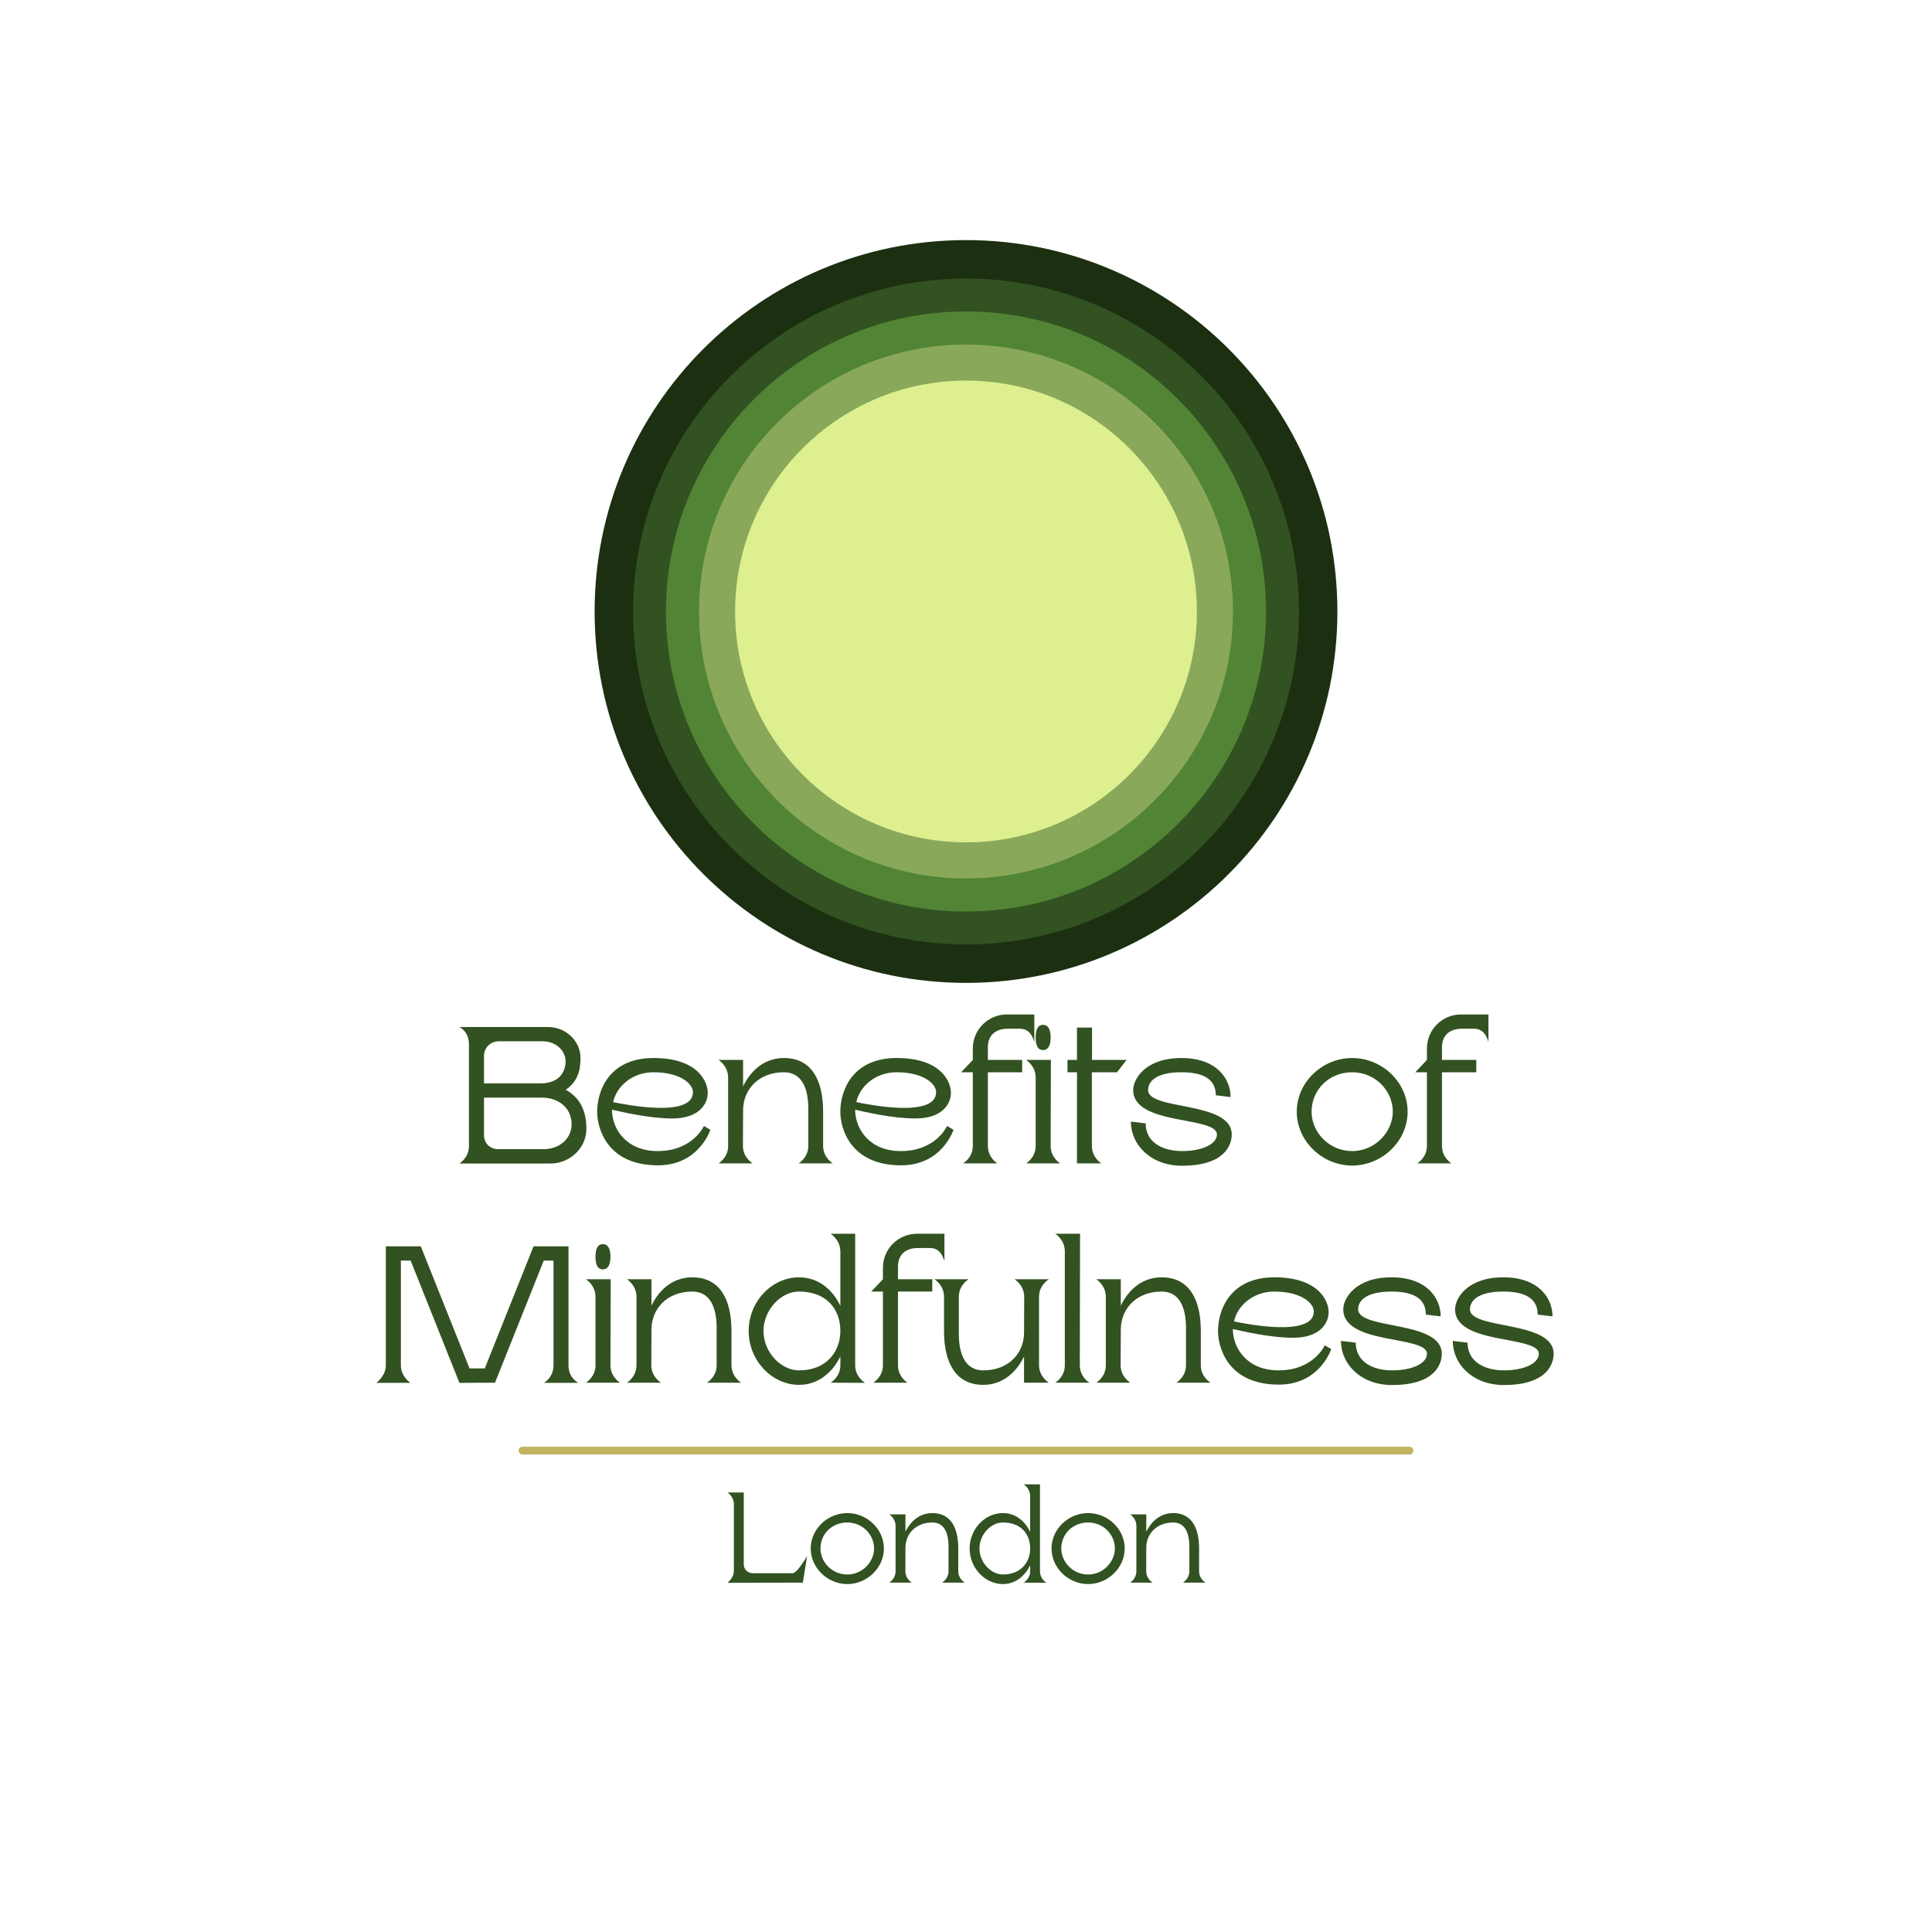
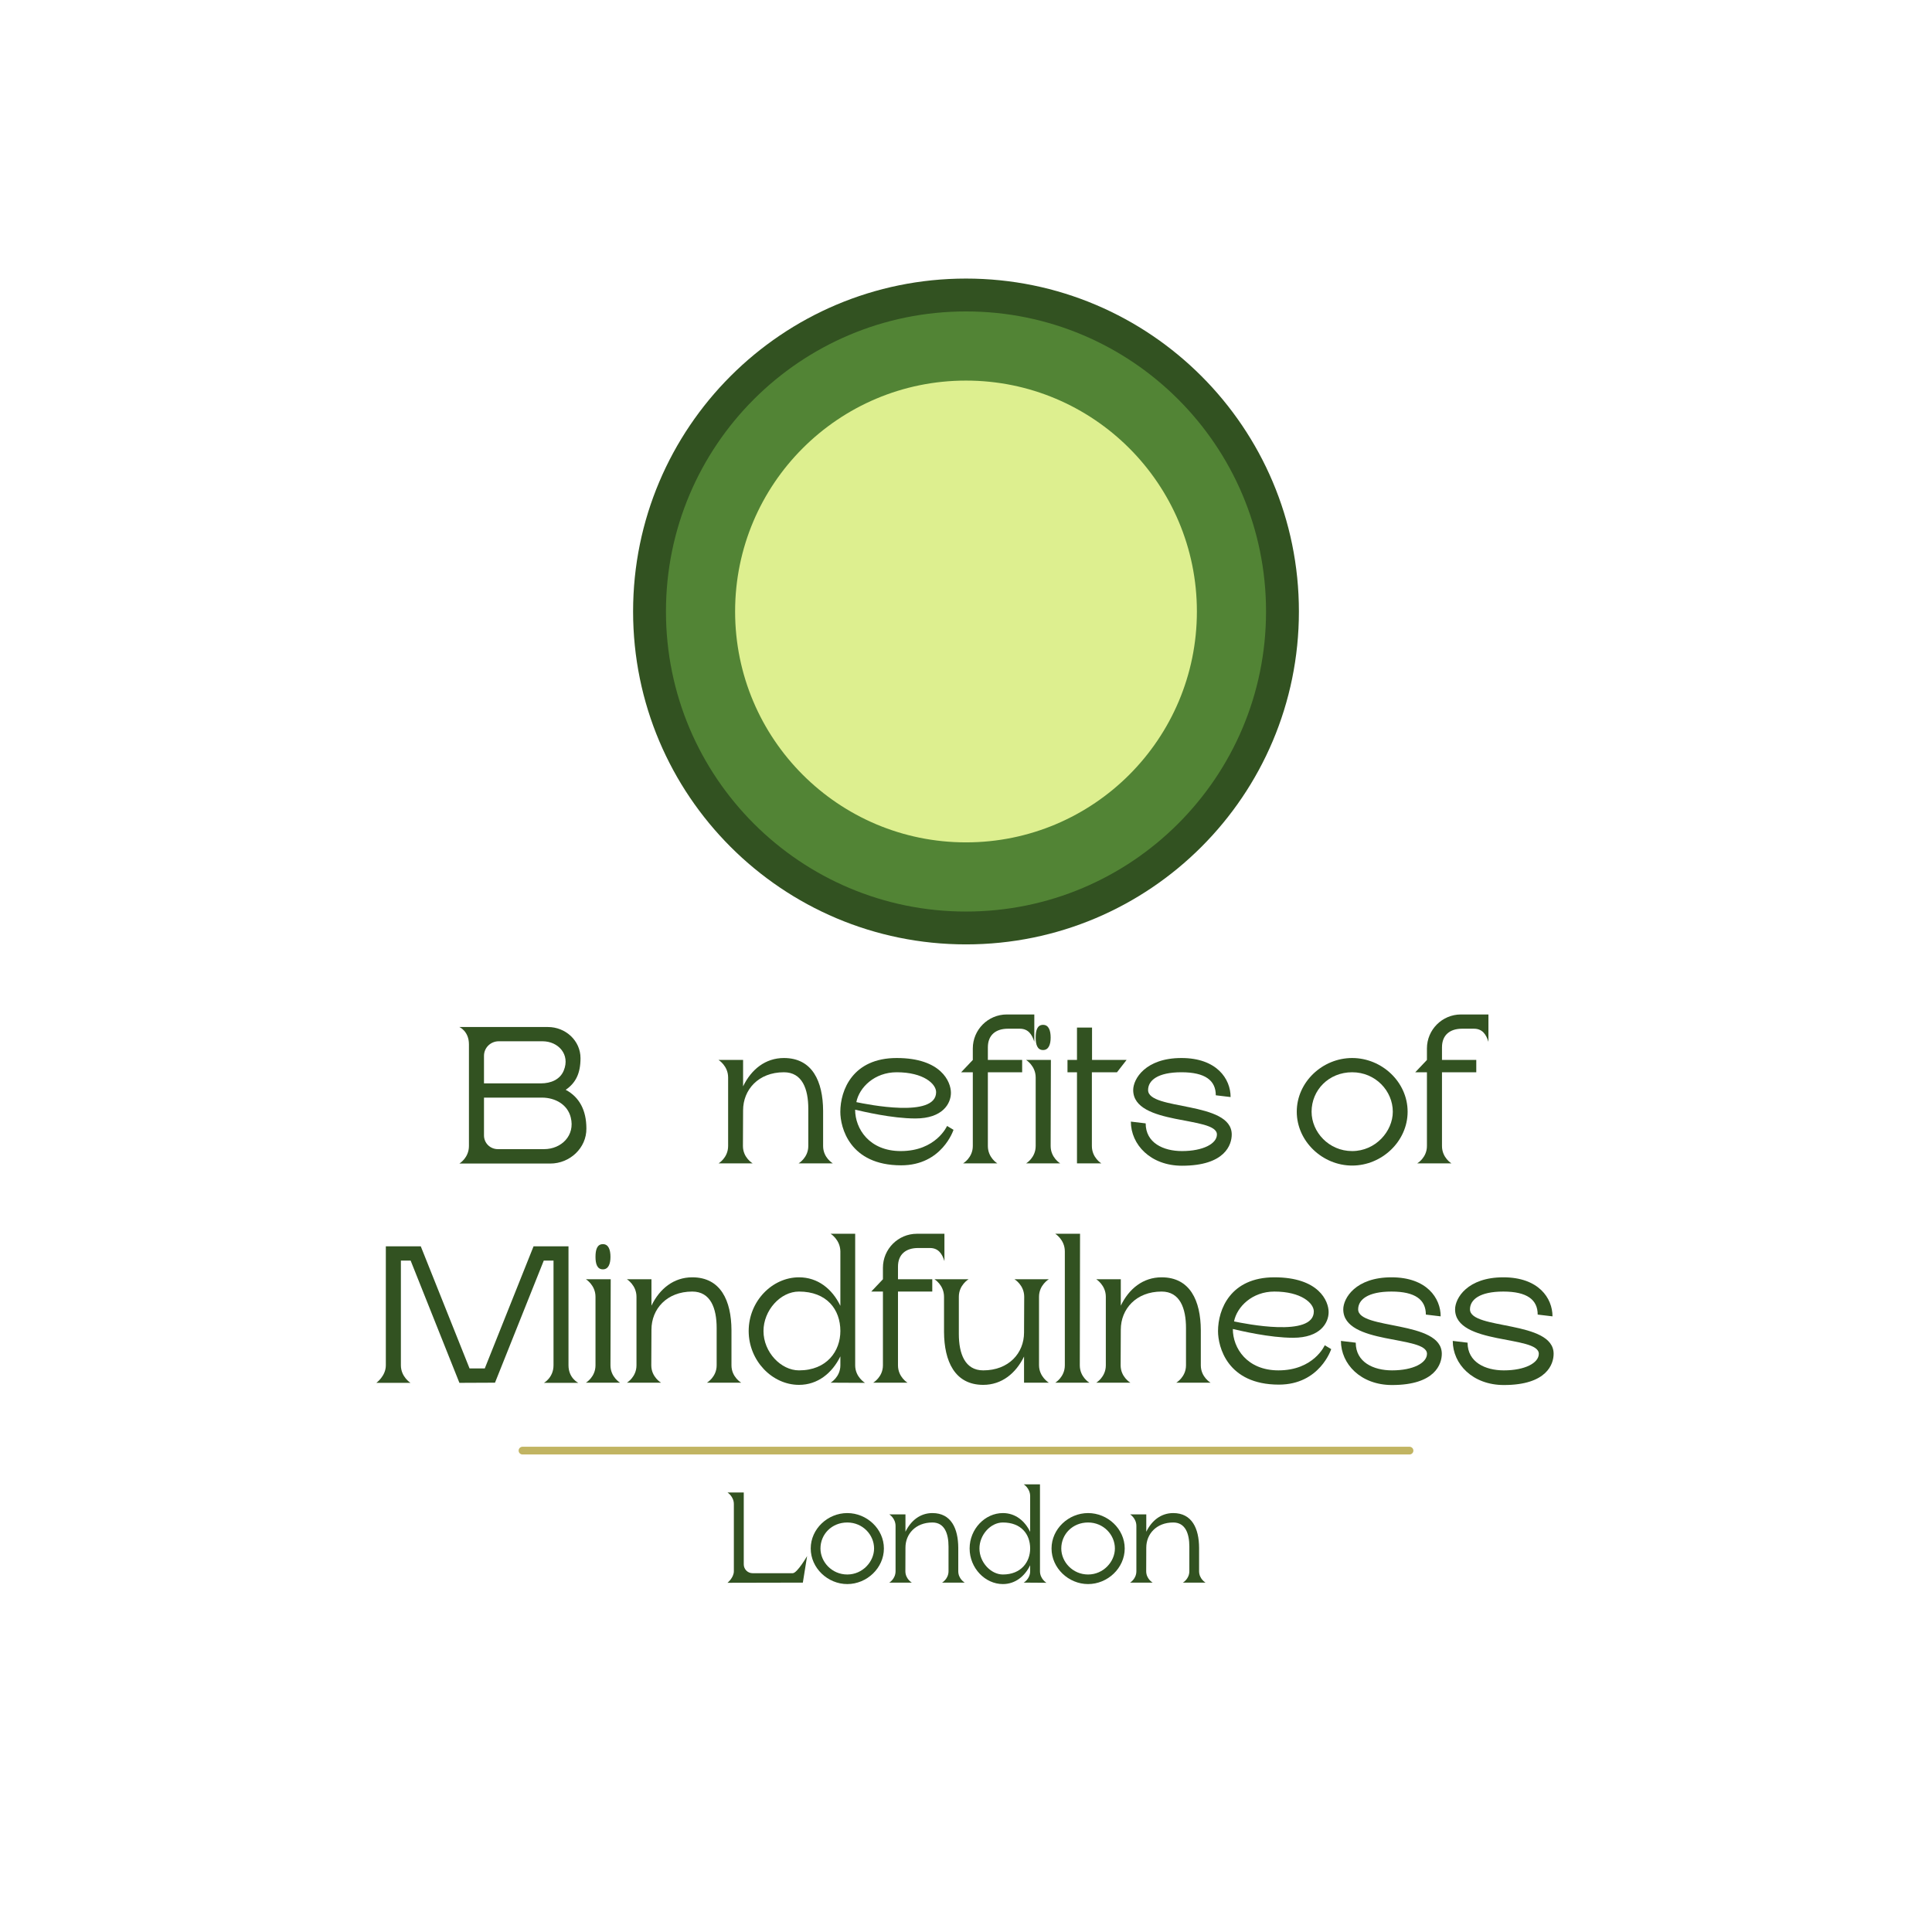
<svg xmlns="http://www.w3.org/2000/svg" width="500" viewBox="0 0 375 375" height="500" preserveAspectRatio="xMidYMid meet">
  <defs>
    <g />
    <clipPath id="ec237e6710">
-       <path d="M 115.414 46.602 L 259.586 46.602 L 259.586 190.777 L 115.414 190.777 Z M 115.414 46.602 " clip-rule="nonzero" />
-     </clipPath>
+       </clipPath>
    <clipPath id="0edeb97b8a">
      <path d="M 187.5 46.602 C 147.688 46.602 115.414 78.875 115.414 118.688 C 115.414 158.504 147.688 190.777 187.5 190.777 C 227.312 190.777 259.586 158.504 259.586 118.688 C 259.586 78.875 227.312 46.602 187.5 46.602 Z M 187.5 46.602 " clip-rule="nonzero" />
    </clipPath>
    <clipPath id="8462a692fa">
      <path d="M 122.883 54.07 L 252.117 54.07 L 252.117 183.305 L 122.883 183.305 Z M 122.883 54.07 " clip-rule="nonzero" />
    </clipPath>
    <clipPath id="aff2feef2e">
      <path d="M 187.5 54.07 C 151.812 54.07 122.883 83.004 122.883 118.688 C 122.883 154.375 151.812 183.305 187.5 183.305 C 223.188 183.305 252.117 154.375 252.117 118.688 C 252.117 83.004 223.188 54.07 187.5 54.07 Z M 187.5 54.07 " clip-rule="nonzero" />
    </clipPath>
    <clipPath id="91c928b1a8">
      <path d="M 129.262 60.449 L 245.738 60.449 L 245.738 176.93 L 129.262 176.93 Z M 129.262 60.449 " clip-rule="nonzero" />
    </clipPath>
    <clipPath id="babfedb128">
      <path d="M 187.5 60.449 C 155.336 60.449 129.262 86.523 129.262 118.688 C 129.262 150.855 155.336 176.93 187.5 176.93 C 219.664 176.93 245.738 150.855 245.738 118.688 C 245.738 86.523 219.664 60.449 187.5 60.449 Z M 187.5 60.449 " clip-rule="nonzero" />
    </clipPath>
    <clipPath id="926d36d65e">
-       <path d="M 135.684 66.875 L 239.316 66.875 L 239.316 170.504 L 135.684 170.504 Z M 135.684 66.875 " clip-rule="nonzero" />
-     </clipPath>
+       </clipPath>
    <clipPath id="34823b7e8e">
      <path d="M 187.5 66.875 C 158.883 66.875 135.684 90.074 135.684 118.688 C 135.684 147.305 158.883 170.504 187.5 170.504 C 216.117 170.504 239.316 147.305 239.316 118.688 C 239.316 90.074 216.117 66.875 187.5 66.875 Z M 187.5 66.875 " clip-rule="nonzero" />
    </clipPath>
    <clipPath id="12bb7a8abd">
      <path d="M 142.684 73.871 L 232.316 73.871 L 232.316 163.504 L 142.684 163.504 Z M 142.684 73.871 " clip-rule="nonzero" />
    </clipPath>
    <clipPath id="70d4d71fe2">
      <path d="M 187.5 73.871 C 162.75 73.871 142.684 93.938 142.684 118.688 C 142.684 143.441 162.75 163.504 187.5 163.504 C 212.25 163.504 232.316 143.441 232.316 118.688 C 232.316 93.938 212.25 73.871 187.5 73.871 Z M 187.5 73.871 " clip-rule="nonzero" />
    </clipPath>
  </defs>
  <path stroke-linecap="round" transform="matrix(0.75, 0, 0, 0.75, 100.664, 280.811)" fill="none" stroke-linejoin="miter" d="M 1 1.002 L 230.562 1.002 " stroke="#c1b462" stroke-width="2" stroke-opacity="1" stroke-miterlimit="4" />
  <g fill="#325221" fill-opacity="1">
    <g transform="translate(87.989, 225.813)">
      <g>
        <path d="M 21.812 -14.281 C 23.75 -15.609 24.688 -17.453 24.688 -20.422 C 24.688 -23.828 21.781 -26.469 18.375 -26.469 L 1.172 -26.469 C 1.172 -26.469 3.031 -25.672 3.031 -23.109 L 3.031 -3.375 C 3.031 -1.062 1.172 0.031 1.172 0.031 L 18.828 0.031 C 22.609 0.031 25.875 -2.984 25.828 -6.781 C 25.828 -10.297 24.469 -12.875 21.812 -14.281 Z M 17.312 -23.703 C 20.375 -23.703 22.719 -21.141 21.438 -18.031 C 20.719 -16.25 18.906 -15.531 17 -15.531 L 5.953 -15.531 L 5.953 -20.875 C 5.953 -22.453 7.234 -23.703 8.828 -23.703 Z M 17.609 -2.766 L 8.641 -2.766 C 7.156 -2.766 5.953 -3.938 5.953 -5.422 L 5.953 -12.766 L 17.188 -12.766 C 19.812 -12.766 22.188 -11.406 22.797 -8.906 C 23.672 -5.422 20.984 -2.766 17.609 -2.766 Z M 17.609 -2.766 " />
      </g>
    </g>
  </g>
  <g fill="#325221" fill-opacity="1">
    <g transform="translate(114.58, 225.813)">
      <g>
-         <path d="M 22.047 -7.266 C 22.047 -7.266 19.922 -2.391 13.062 -2.391 C 6.969 -2.391 4.203 -6.703 4.203 -10.422 C 5.719 -10.078 11.328 -8.719 15.906 -8.719 C 21.172 -8.719 22.797 -11.594 22.797 -13.703 C 22.797 -15.828 20.906 -20.453 12.266 -20.453 C 3.75 -20.453 1.328 -14.234 1.328 -10 C 1.328 -7 3.109 0.375 13.141 0.375 C 21.094 0.375 23.297 -6.516 23.297 -6.516 Z M 12.266 -17.688 C 17.5 -17.688 19.922 -15.422 19.922 -13.828 C 19.922 -8.719 6.484 -11.469 4.438 -11.891 C 5 -14.734 7.953 -17.688 12.266 -17.688 Z M 12.266 -17.688 " />
-       </g>
+         </g>
    </g>
  </g>
  <g fill="#325221" fill-opacity="1">
    <g transform="translate(138.406, 225.813)">
      <g>
        <path d="M 16.594 0 L 23.25 0 C 23.25 0 21.359 -1.094 21.359 -3.375 L 21.359 -10.219 C 21.328 -15.906 19.281 -20.453 13.75 -20.453 C 10.156 -20.453 7.422 -18.25 5.828 -14.953 L 5.828 -20.078 L 1.062 -20.078 C 1.062 -20.078 2.922 -18.938 2.922 -16.672 L 2.922 -3.375 C 2.922 -1.094 1.062 0 1.062 0 L 7.688 0 C 7.688 0 5.797 -1.094 5.797 -3.375 L 5.828 -10.297 C 5.828 -14.281 8.781 -17.688 13.75 -17.688 C 17.312 -17.688 18.484 -14.438 18.484 -10.609 L 18.484 -3.375 C 18.484 -1.094 16.594 0 16.594 0 Z M 16.594 0 " />
      </g>
    </g>
  </g>
  <g fill="#325221" fill-opacity="1">
    <g transform="translate(161.778, 225.813)">
      <g>
        <path d="M 22.047 -7.266 C 22.047 -7.266 19.922 -2.391 13.062 -2.391 C 6.969 -2.391 4.203 -6.703 4.203 -10.422 C 5.719 -10.078 11.328 -8.719 15.906 -8.719 C 21.172 -8.719 22.797 -11.594 22.797 -13.703 C 22.797 -15.828 20.906 -20.453 12.266 -20.453 C 3.75 -20.453 1.328 -14.234 1.328 -10 C 1.328 -7 3.109 0.375 13.141 0.375 C 21.094 0.375 23.297 -6.516 23.297 -6.516 Z M 12.266 -17.688 C 17.5 -17.688 19.922 -15.422 19.922 -13.828 C 19.922 -8.719 6.484 -11.469 4.438 -11.891 C 5 -14.734 7.953 -17.688 12.266 -17.688 Z M 12.266 -17.688 " />
      </g>
    </g>
  </g>
  <g fill="#325221" fill-opacity="1">
    <g transform="translate(185.603, 225.813)">
      <g>
        <path d="M 9.812 -28.906 C 6.172 -28.906 3.219 -25.938 3.219 -22.312 L 3.219 -20.078 L 0.953 -17.688 L 3.219 -17.688 L 3.219 -3.375 C 3.219 -1.094 1.328 0 1.328 0 L 7.984 0 C 7.984 0 6.141 -1.094 6.141 -3.375 L 6.141 -17.688 L 12.797 -17.688 L 12.797 -20.078 L 6.141 -20.078 L 6.141 -22.531 C 6.141 -24.922 7.688 -26.141 10.031 -26.141 L 12.344 -26.141 C 13.938 -26.141 14.703 -25.078 15.156 -23.594 L 15.156 -28.906 Z M 9.812 -28.906 " />
      </g>
    </g>
  </g>
  <g fill="#325221" fill-opacity="1">
    <g transform="translate(198.103, 225.813)">
      <g>
        <path d="M 1.062 0 L 7.688 0 C 7.688 0 5.828 -1.094 5.828 -3.375 L 5.875 -20.078 L 1.062 -20.078 C 1.062 -20.078 2.922 -18.938 2.922 -16.672 L 2.922 -3.375 C 2.922 -1.094 1.062 0 1.062 0 Z M 4.359 -22 C 5.453 -22 5.828 -23.109 5.828 -24.422 C 5.828 -25.797 5.453 -26.891 4.359 -26.891 C 3.219 -26.891 2.922 -25.797 2.922 -24.422 C 2.922 -23.109 3.219 -22 4.359 -22 Z M 4.359 -22 " />
      </g>
    </g>
  </g>
  <g fill="#325221" fill-opacity="1">
    <g transform="translate(206.058, 225.813)">
      <g>
        <path d="M 10.75 -17.688 L 12.609 -20.078 L 5.906 -20.078 L 5.906 -26.359 L 2.984 -26.359 L 2.984 -20.078 L 1.141 -20.078 L 1.141 -17.688 L 2.984 -17.688 L 2.984 0 L 7.719 0 C 7.719 0 5.875 -1.094 5.875 -3.375 L 5.875 -17.688 Z M 10.75 -17.688 " />
      </g>
    </g>
  </g>
  <g fill="#325221" fill-opacity="1">
    <g transform="translate(218.141, 225.813)">
      <g>
        <path d="M 4.703 -14.234 C 4.703 -16.094 6.547 -17.688 11.172 -17.688 C 15.797 -17.688 17.844 -16.094 17.844 -13.219 L 20.719 -12.875 C 20.719 -16.406 18.031 -20.453 11.172 -20.453 C 4.203 -20.453 1.812 -16.406 1.812 -14.234 C 1.812 -7.266 18.062 -9.234 18.062 -5.609 C 18.062 -3.828 15.375 -2.391 11.281 -2.391 C 7.656 -2.391 4.234 -3.984 4.234 -7.766 L 1.359 -8.109 C 1.359 -3.641 5.188 0.453 11.281 0.453 C 19.656 0.453 20.938 -3.641 20.938 -5.609 C 20.938 -12.156 4.703 -10.219 4.703 -14.234 Z M 4.703 -14.234 " />
      </g>
    </g>
  </g>
  <g fill="#325221" fill-opacity="1">
    <g transform="translate(239.846, 225.813)">
      <g />
    </g>
  </g>
  <g fill="#325221" fill-opacity="1">
    <g transform="translate(250.452, 225.813)">
      <g>
        <path d="M 12 -20.453 C 6.25 -20.453 1.25 -15.797 1.25 -10.031 C 1.25 -4.281 6.25 0.422 12 0.422 C 17.766 0.422 22.766 -4.281 22.766 -10.031 C 22.766 -15.797 17.766 -20.453 12 -20.453 Z M 12 -2.391 C 7.469 -2.391 4.125 -6.094 4.125 -10.031 C 4.125 -14.234 7.469 -17.688 12 -17.688 C 16.547 -17.688 19.891 -14.047 19.891 -10.031 C 19.891 -6.219 16.547 -2.391 12 -2.391 Z M 12 -2.391 " />
      </g>
    </g>
  </g>
  <g fill="#325221" fill-opacity="1">
    <g transform="translate(273.748, 225.813)">
      <g>
        <path d="M 9.812 -28.906 C 6.172 -28.906 3.219 -25.938 3.219 -22.312 L 3.219 -20.078 L 0.953 -17.688 L 3.219 -17.688 L 3.219 -3.375 C 3.219 -1.094 1.328 0 1.328 0 L 7.984 0 C 7.984 0 6.141 -1.094 6.141 -3.375 L 6.141 -17.688 L 12.797 -17.688 L 12.797 -20.078 L 6.141 -20.078 L 6.141 -22.531 C 6.141 -24.922 7.688 -26.141 10.031 -26.141 L 12.344 -26.141 C 13.938 -26.141 14.703 -25.078 15.156 -23.594 L 15.156 -28.906 Z M 9.812 -28.906 " />
      </g>
    </g>
  </g>
  <g fill="#325221" fill-opacity="1">
    <g transform="translate(71.906, 268.379)">
      <g>
        <path d="M 33.672 0.031 L 40.344 0.031 C 40.344 0.031 38.438 -0.875 38.438 -3.375 L 38.438 -26.469 L 31.656 -26.469 L 22.188 -2.766 L 19.234 -2.766 L 9.766 -26.469 L 2.984 -26.469 L 2.984 -3.375 C 2.984 -1.281 1.141 0.031 1.141 0.031 L 7.766 0.031 C 7.766 0.031 5.906 -1.141 5.906 -3.375 L 5.906 -23.703 L 7.797 -23.703 L 17.266 0.031 L 24.172 0 L 33.641 -23.703 L 35.531 -23.703 L 35.531 -3.375 C 35.531 -0.984 33.672 0.031 33.672 0.031 Z M 33.672 0.031 " />
      </g>
    </g>
  </g>
  <g fill="#325221" fill-opacity="1">
    <g transform="translate(112.664, 268.379)">
      <g>
        <path d="M 1.062 0 L 7.688 0 C 7.688 0 5.828 -1.094 5.828 -3.375 L 5.875 -20.078 L 1.062 -20.078 C 1.062 -20.078 2.922 -18.938 2.922 -16.672 L 2.922 -3.375 C 2.922 -1.094 1.062 0 1.062 0 Z M 4.359 -22 C 5.453 -22 5.828 -23.109 5.828 -24.422 C 5.828 -25.797 5.453 -26.891 4.359 -26.891 C 3.219 -26.891 2.922 -25.797 2.922 -24.422 C 2.922 -23.109 3.219 -22 4.359 -22 Z M 4.359 -22 " />
      </g>
    </g>
  </g>
  <g fill="#325221" fill-opacity="1">
    <g transform="translate(120.619, 268.379)">
      <g>
        <path d="M 16.594 0 L 23.25 0 C 23.25 0 21.359 -1.094 21.359 -3.375 L 21.359 -10.219 C 21.328 -15.906 19.281 -20.453 13.75 -20.453 C 10.156 -20.453 7.422 -18.25 5.828 -14.953 L 5.828 -20.078 L 1.062 -20.078 C 1.062 -20.078 2.922 -18.938 2.922 -16.672 L 2.922 -3.375 C 2.922 -1.094 1.062 0 1.062 0 L 7.688 0 C 7.688 0 5.797 -1.094 5.797 -3.375 L 5.828 -10.297 C 5.828 -14.281 8.781 -17.688 13.75 -17.688 C 17.312 -17.688 18.484 -14.438 18.484 -10.609 L 18.484 -3.375 C 18.484 -1.094 16.594 0 16.594 0 Z M 16.594 0 " />
      </g>
    </g>
  </g>
  <g fill="#325221" fill-opacity="1">
    <g transform="translate(143.99, 268.379)">
      <g>
        <path d="M 17.234 0 L 23.906 0.031 C 23.906 0.031 22 -1.094 22 -3.375 L 22 -28.906 L 17.234 -28.906 C 17.234 -28.906 19.094 -27.766 19.125 -25.484 C 19.125 -22.766 19.125 -18.781 19.125 -14.922 C 17.531 -18.219 14.734 -20.453 11.094 -20.453 C 5.875 -20.453 1.328 -15.797 1.328 -10.031 C 1.328 -4.281 5.875 0.422 11.094 0.422 C 14.734 0.422 17.531 -1.859 19.125 -5.109 C 19.125 -4.016 19.125 -3.375 19.125 -3.375 C 19.125 -1.094 17.234 0 17.234 0 Z M 11.094 -2.391 C 7.609 -2.391 4.203 -5.906 4.203 -10.031 C 4.203 -14.016 7.469 -17.688 11.094 -17.688 C 16.469 -17.688 19.125 -14.234 19.125 -10.031 C 19.125 -6.141 16.516 -2.391 11.094 -2.391 Z M 11.094 -2.391 " />
      </g>
    </g>
  </g>
  <g fill="#325221" fill-opacity="1">
    <g transform="translate(168.157, 268.379)">
      <g>
        <path d="M 9.812 -28.906 C 6.172 -28.906 3.219 -25.938 3.219 -22.312 L 3.219 -20.078 L 0.953 -17.688 L 3.219 -17.688 L 3.219 -3.375 C 3.219 -1.094 1.328 0 1.328 0 L 7.984 0 C 7.984 0 6.141 -1.094 6.141 -3.375 L 6.141 -17.688 L 12.797 -17.688 L 12.797 -20.078 L 6.141 -20.078 L 6.141 -22.531 C 6.141 -24.922 7.688 -26.141 10.031 -26.141 L 12.344 -26.141 C 13.938 -26.141 14.703 -25.078 15.156 -23.594 L 15.156 -28.906 Z M 9.812 -28.906 " />
      </g>
    </g>
  </g>
  <g fill="#325221" fill-opacity="1">
    <g transform="translate(180.657, 268.379)">
      <g>
        <path d="M 21.016 -3.406 L 21.016 -16.672 C 21.016 -18.969 22.922 -20.078 22.922 -20.078 L 16.25 -20.078 C 16.25 -20.078 18.141 -18.969 18.141 -16.672 L 18.109 -9.734 C 18.109 -5.75 15.156 -2.391 10.188 -2.391 C 6.625 -2.391 5.453 -5.641 5.453 -9.469 L 5.453 -16.672 C 5.453 -18.969 7.344 -20.078 7.344 -20.078 L 0.719 -20.078 C 0.719 -20.078 2.578 -18.969 2.578 -16.672 L 2.578 -9.844 C 2.609 -4.172 4.656 0.422 10.188 0.422 C 13.781 0.422 16.516 -1.812 18.109 -5.078 L 18.109 0 L 22.922 0 C 22.922 0 21.016 -1.141 21.016 -3.406 Z M 21.016 -3.406 " />
      </g>
    </g>
  </g>
  <g fill="#325221" fill-opacity="1">
    <g transform="translate(203.839, 268.379)">
      <g>
        <path d="M 0.984 0 L 7.609 0 C 7.609 0 5.75 -1.094 5.75 -3.375 L 5.797 -28.906 L 0.984 -28.906 C 0.984 -28.906 2.844 -27.766 2.844 -25.484 L 2.844 -3.375 C 2.844 -1.094 0.984 0 0.984 0 Z M 0.984 0 " />
      </g>
    </g>
  </g>
  <g fill="#325221" fill-opacity="1">
    <g transform="translate(211.718, 268.379)">
      <g>
        <path d="M 16.594 0 L 23.25 0 C 23.25 0 21.359 -1.094 21.359 -3.375 L 21.359 -10.219 C 21.328 -15.906 19.281 -20.453 13.75 -20.453 C 10.156 -20.453 7.422 -18.25 5.828 -14.953 L 5.828 -20.078 L 1.062 -20.078 C 1.062 -20.078 2.922 -18.938 2.922 -16.672 L 2.922 -3.375 C 2.922 -1.094 1.062 0 1.062 0 L 7.688 0 C 7.688 0 5.797 -1.094 5.797 -3.375 L 5.828 -10.297 C 5.828 -14.281 8.781 -17.688 13.75 -17.688 C 17.312 -17.688 18.484 -14.438 18.484 -10.609 L 18.484 -3.375 C 18.484 -1.094 16.594 0 16.594 0 Z M 16.594 0 " />
      </g>
    </g>
  </g>
  <g fill="#325221" fill-opacity="1">
    <g transform="translate(235.089, 268.379)">
      <g>
        <path d="M 22.047 -7.266 C 22.047 -7.266 19.922 -2.391 13.062 -2.391 C 6.969 -2.391 4.203 -6.703 4.203 -10.422 C 5.719 -10.078 11.328 -8.719 15.906 -8.719 C 21.172 -8.719 22.797 -11.594 22.797 -13.703 C 22.797 -15.828 20.906 -20.453 12.266 -20.453 C 3.75 -20.453 1.328 -14.234 1.328 -10 C 1.328 -7 3.109 0.375 13.141 0.375 C 21.094 0.375 23.297 -6.516 23.297 -6.516 Z M 12.266 -17.688 C 17.5 -17.688 19.922 -15.422 19.922 -13.828 C 19.922 -8.719 6.484 -11.469 4.438 -11.891 C 5 -14.734 7.953 -17.688 12.266 -17.688 Z M 12.266 -17.688 " />
      </g>
    </g>
  </g>
  <g fill="#325221" fill-opacity="1">
    <g transform="translate(258.915, 268.379)">
      <g>
        <path d="M 4.703 -14.234 C 4.703 -16.094 6.547 -17.688 11.172 -17.688 C 15.797 -17.688 17.844 -16.094 17.844 -13.219 L 20.719 -12.875 C 20.719 -16.406 18.031 -20.453 11.172 -20.453 C 4.203 -20.453 1.812 -16.406 1.812 -14.234 C 1.812 -7.266 18.062 -9.234 18.062 -5.609 C 18.062 -3.828 15.375 -2.391 11.281 -2.391 C 7.656 -2.391 4.234 -3.984 4.234 -7.766 L 1.359 -8.109 C 1.359 -3.641 5.188 0.453 11.281 0.453 C 19.656 0.453 20.938 -3.641 20.938 -5.609 C 20.938 -12.156 4.703 -10.219 4.703 -14.234 Z M 4.703 -14.234 " />
      </g>
    </g>
  </g>
  <g fill="#325221" fill-opacity="1">
    <g transform="translate(280.62, 268.379)">
      <g>
        <path d="M 4.703 -14.234 C 4.703 -16.094 6.547 -17.688 11.172 -17.688 C 15.797 -17.688 17.844 -16.094 17.844 -13.219 L 20.719 -12.875 C 20.719 -16.406 18.031 -20.453 11.172 -20.453 C 4.203 -20.453 1.812 -16.406 1.812 -14.234 C 1.812 -7.266 18.062 -9.234 18.062 -5.609 C 18.062 -3.828 15.375 -2.391 11.281 -2.391 C 7.656 -2.391 4.234 -3.984 4.234 -7.766 L 1.359 -8.109 C 1.359 -3.641 5.188 0.453 11.281 0.453 C 19.656 0.453 20.938 -3.641 20.938 -5.609 C 20.938 -12.156 4.703 -10.219 4.703 -14.234 Z M 4.703 -14.234 " />
      </g>
    </g>
  </g>
  <g fill="#325221" fill-opacity="1">
    <g transform="translate(140.41, 307.186)">
      <g>
        <path d="M 13.453 -1.828 L 5.672 -1.828 C 4.719 -1.828 3.953 -2.594 3.953 -3.547 L 3.953 -17.5 L 0.797 -17.5 C 0.797 -17.5 2.031 -16.719 2.031 -15.25 L 2.031 -2.219 C 2.031 -0.953 0.797 0.031 0.797 0.031 L 15.375 0 L 15.422 0 L 16.25 -5.156 C 16.25 -5.156 14.328 -1.828 13.453 -1.828 Z M 13.453 -1.828 " />
      </g>
    </g>
  </g>
  <g fill="#325221" fill-opacity="1">
    <g transform="translate(156.533, 307.186)">
      <g>
        <path d="M 7.922 -13.5 C 4.125 -13.5 0.828 -10.422 0.828 -6.625 C 0.828 -2.828 4.125 0.281 7.922 0.281 C 11.719 0.281 15.031 -2.828 15.031 -6.625 C 15.031 -10.422 11.719 -13.5 7.922 -13.5 Z M 7.922 -1.578 C 4.922 -1.578 2.719 -4.031 2.719 -6.625 C 2.719 -9.406 4.922 -11.672 7.922 -11.672 C 10.922 -11.672 13.125 -9.281 13.125 -6.625 C 13.125 -4.094 10.922 -1.578 7.922 -1.578 Z M 7.922 -1.578 " />
      </g>
    </g>
  </g>
  <g fill="#325221" fill-opacity="1">
    <g transform="translate(171.905, 307.186)">
      <g>
        <path d="M 10.953 0 L 15.344 0 C 15.344 0 14.094 -0.719 14.094 -2.219 L 14.094 -6.75 C 14.078 -10.5 12.719 -13.5 9.078 -13.5 C 6.703 -13.5 4.906 -12.047 3.844 -9.875 L 3.844 -13.25 L 0.703 -13.25 C 0.703 -13.25 1.922 -12.5 1.922 -11 L 1.922 -2.219 C 1.922 -0.719 0.703 0 0.703 0 L 5.078 0 C 5.078 0 3.828 -0.719 3.828 -2.219 L 3.844 -6.797 C 3.844 -9.422 5.797 -11.672 9.078 -11.672 C 11.422 -11.672 12.203 -9.531 12.203 -7 L 12.203 -2.219 C 12.203 -0.719 10.953 0 10.953 0 Z M 10.953 0 " />
      </g>
    </g>
  </g>
  <g fill="#325221" fill-opacity="1">
    <g transform="translate(187.328, 307.186)">
      <g>
        <path d="M 11.375 0 L 15.781 0.031 C 15.781 0.031 14.531 -0.719 14.531 -2.219 L 14.531 -19.078 L 11.375 -19.078 C 11.375 -19.078 12.594 -18.328 12.625 -16.828 C 12.625 -15.031 12.625 -12.406 12.625 -9.844 C 11.578 -12.031 9.719 -13.5 7.328 -13.5 C 3.875 -13.5 0.875 -10.422 0.875 -6.625 C 0.875 -2.828 3.875 0.281 7.328 0.281 C 9.719 0.281 11.578 -1.219 12.625 -3.375 C 12.625 -2.656 12.625 -2.219 12.625 -2.219 C 12.625 -0.719 11.375 0 11.375 0 Z M 7.328 -1.578 C 5.031 -1.578 2.781 -3.906 2.781 -6.625 C 2.781 -9.25 4.922 -11.672 7.328 -11.672 C 10.875 -11.672 12.625 -9.406 12.625 -6.625 C 12.625 -4.047 10.906 -1.578 7.328 -1.578 Z M 7.328 -1.578 " />
      </g>
    </g>
  </g>
  <g fill="#325221" fill-opacity="1">
    <g transform="translate(203.275, 307.186)">
      <g>
        <path d="M 7.922 -13.5 C 4.125 -13.5 0.828 -10.422 0.828 -6.625 C 0.828 -2.828 4.125 0.281 7.922 0.281 C 11.719 0.281 15.031 -2.828 15.031 -6.625 C 15.031 -10.422 11.719 -13.5 7.922 -13.5 Z M 7.922 -1.578 C 4.922 -1.578 2.719 -4.031 2.719 -6.625 C 2.719 -9.406 4.922 -11.672 7.922 -11.672 C 10.922 -11.672 13.125 -9.281 13.125 -6.625 C 13.125 -4.094 10.922 -1.578 7.922 -1.578 Z M 7.922 -1.578 " />
      </g>
    </g>
  </g>
  <g fill="#325221" fill-opacity="1">
    <g transform="translate(218.648, 307.186)">
      <g>
        <path d="M 10.953 0 L 15.344 0 C 15.344 0 14.094 -0.719 14.094 -2.219 L 14.094 -6.75 C 14.078 -10.5 12.719 -13.5 9.078 -13.5 C 6.703 -13.5 4.906 -12.047 3.844 -9.875 L 3.844 -13.25 L 0.703 -13.25 C 0.703 -13.25 1.922 -12.5 1.922 -11 L 1.922 -2.219 C 1.922 -0.719 0.703 0 0.703 0 L 5.078 0 C 5.078 0 3.828 -0.719 3.828 -2.219 L 3.844 -6.797 C 3.844 -9.422 5.797 -11.672 9.078 -11.672 C 11.422 -11.672 12.203 -9.531 12.203 -7 L 12.203 -2.219 C 12.203 -0.719 10.953 0 10.953 0 Z M 10.953 0 " />
      </g>
    </g>
  </g>
  <g clip-path="url(#ec237e6710)">
    <g clip-path="url(#0edeb97b8a)">
      <path fill="#1c3011" d="M 115.414 46.602 L 259.586 46.602 L 259.586 190.777 L 115.414 190.777 Z M 115.414 46.602 " fill-opacity="1" fill-rule="nonzero" />
    </g>
  </g>
  <g clip-path="url(#8462a692fa)">
    <g clip-path="url(#aff2feef2e)">
      <path fill="#325221" d="M 122.883 54.07 L 252.117 54.07 L 252.117 183.305 L 122.883 183.305 Z M 122.883 54.07 " fill-opacity="1" fill-rule="nonzero" />
    </g>
  </g>
  <g clip-path="url(#91c928b1a8)">
    <g clip-path="url(#babfedb128)">
      <path fill="#528435" d="M 129.262 60.449 L 245.738 60.449 L 245.738 176.93 L 129.262 176.93 Z M 129.262 60.449 " fill-opacity="1" fill-rule="nonzero" />
    </g>
  </g>
  <g clip-path="url(#926d36d65e)">
    <g clip-path="url(#34823b7e8e)">
      <path fill="#89a85a" d="M 135.684 66.875 L 239.316 66.875 L 239.316 170.504 L 135.684 170.504 Z M 135.684 66.875 " fill-opacity="1" fill-rule="nonzero" />
    </g>
  </g>
  <g clip-path="url(#12bb7a8abd)">
    <g clip-path="url(#70d4d71fe2)">
      <path fill="#ddef8f" d="M 142.684 73.871 L 232.316 73.871 L 232.316 163.504 L 142.684 163.504 Z M 142.684 73.871 " fill-opacity="1" fill-rule="nonzero" />
    </g>
  </g>
</svg>